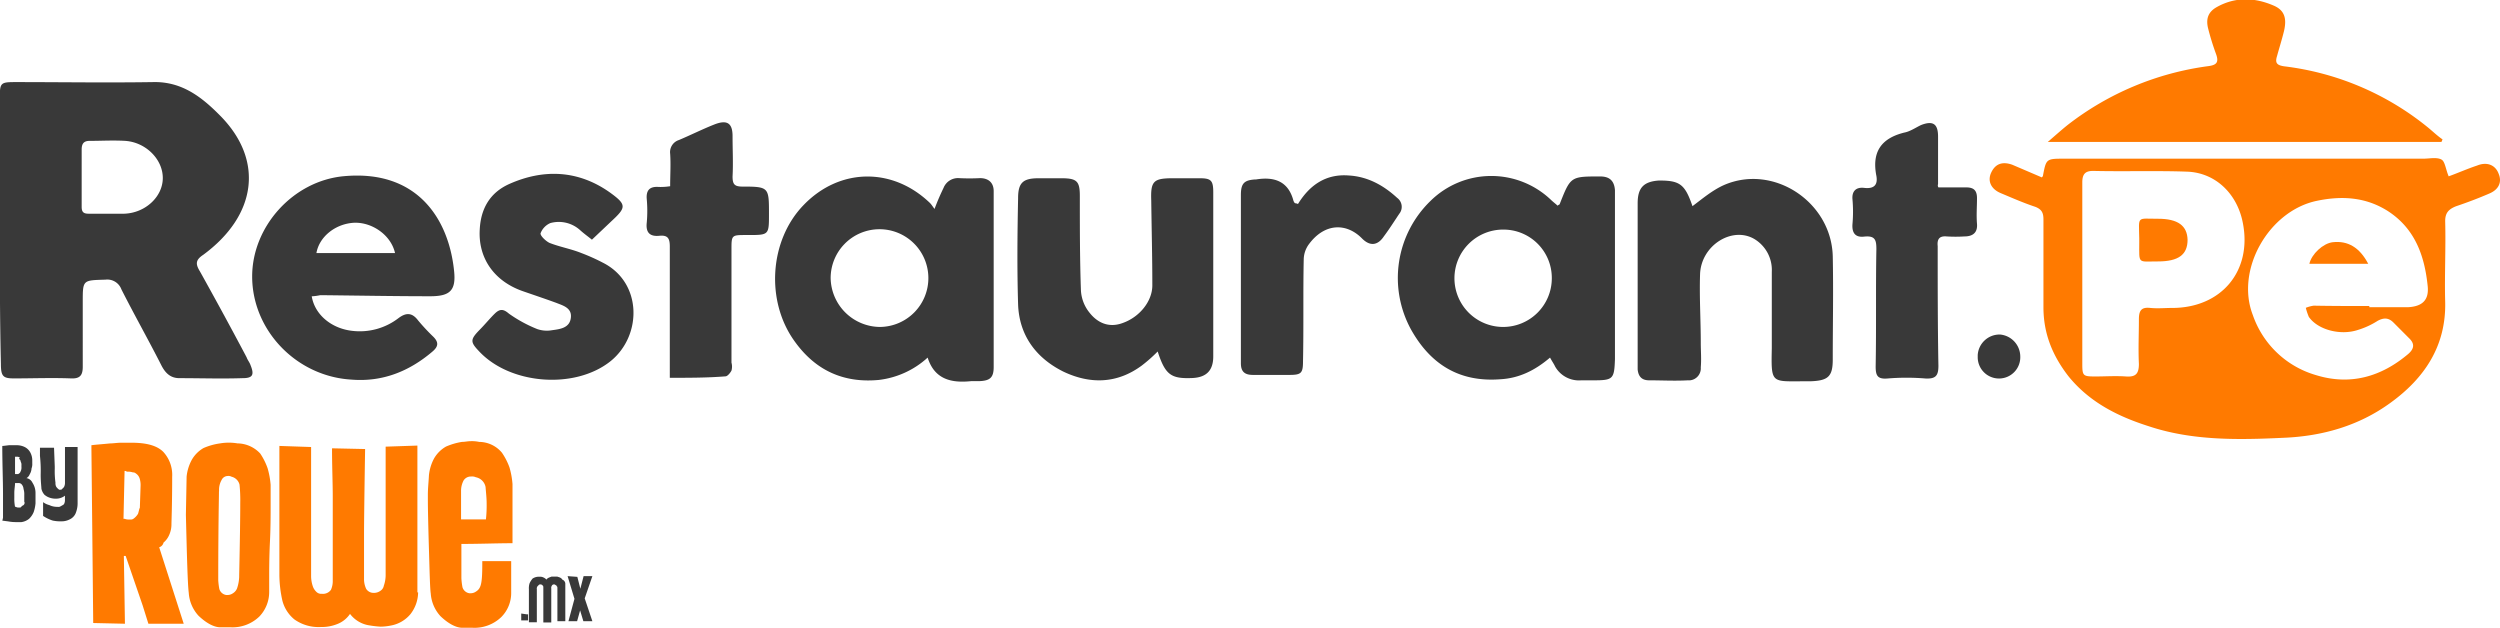
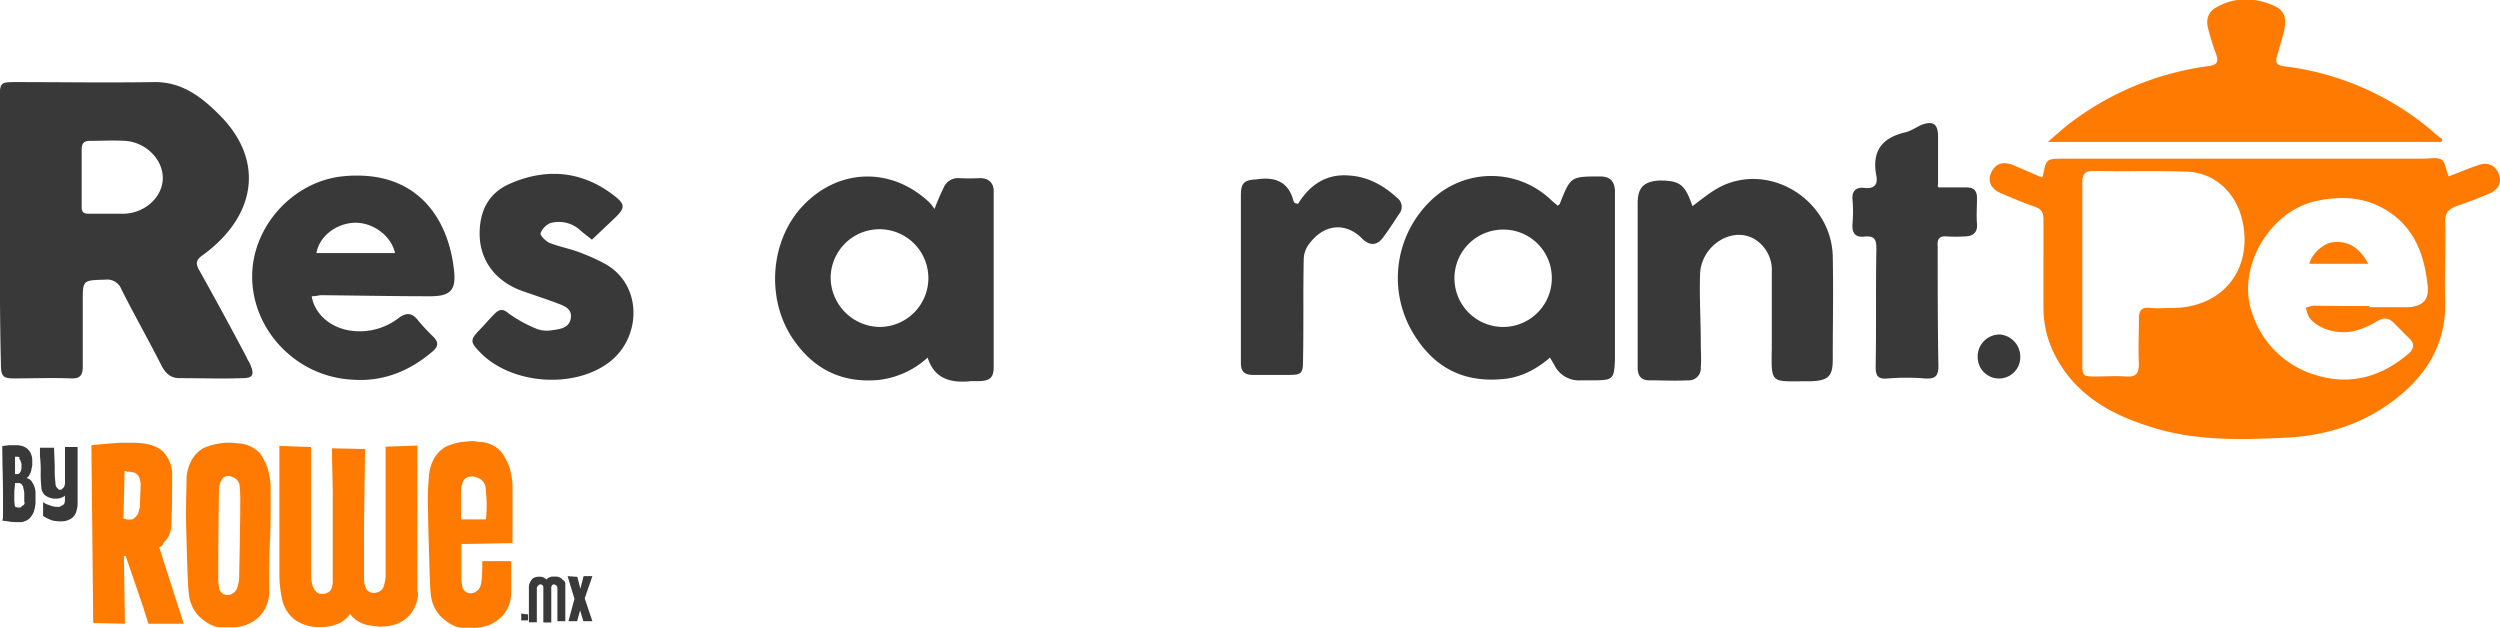
<svg xmlns="http://www.w3.org/2000/svg" id="Capa_1" data-name="Capa 1" viewBox="0 0 831.4 208.8">
  <defs>
    <style>.cls-1{fill:#ff7a00;}.cls-2{fill:#393939;}</style>
  </defs>
  <g id="Capa_2" data-name="Capa 2">
    <g id="Capa_1-2" data-name="Capa 1-2">
      <g id="_5" data-name=" 5">
        <g id="Logo_de_R.PE" data-name="Logo de R.PE">
          <path class="cls-1" d="M679.05,59c.24-.36.36-.36.36-.6,1.08-5.63,1.08-5.63,7.2-5.63H805.93c2,0,4.56-.6,6.12.36,1.08.72,1.32,3.23,2.28,5.51,3-1.08,6.23-2.52,9.47-3.59,3.24-1.32,6.12-.24,7.2,2.87,1.07,2.64,0,5.16-3.24,6.48-3.6,1.56-7.44,3-11,4.2-2.51,1-3.59,2.28-3.59,4.91.24,9.12-.24,18,0,26.87.36,14.75-7,25.54-18.35,33.69-10.43,7.56-22.55,11-35.38,11.52-15.11.72-30.34,1-44.85-3.84-10.19-3.24-19.67-7.92-26.74-16.67-5.28-6.84-8.28-14.15-8.28-22.91V73c0-2.27-.6-3.35-2.63-4.19-4-1.32-7.8-3-11.52-4.56-3.23-1.32-4.55-4-3.23-6.84s3.59-3.83,7-2.63Zm108.89,42.81v.36h12.83c4.68-.24,7-2.27,6.6-6.83-1-10.19-4.2-19.31-13.31-25.18-7.2-4.56-15.11-5.16-23.63-3.36-15.94,3.36-27.1,22.9-21.22,38a31.45,31.45,0,0,0,20.87,19.91c11.51,3.6,21.82.6,30.81-7,1.92-1.67,2.28-3.35.24-5.27L796,107.29c-1.68-1.68-3.24-1.68-5.28-.6a26.25,26.25,0,0,1-6.47,3c-5.88,2-13.44,0-16.43-4.32a20.55,20.55,0,0,1-1-3,10.86,10.86,0,0,1,2.64-.72c6.11.12,12.35.12,18.46.12ZM692.49,91.1h0V121c0,4,.24,4.2,4.31,4.2,3.36,0,6.84-.24,10.2,0s4.31-1,4.31-4.2c-.24-4.91,0-9.83,0-14.75,0-2.88.72-4.2,3.84-3.84,2.52.24,4.68,0,7.2,0,16.43,0,26.74-12.35,23.5-28.42-1.92-9.71-9.23-16.67-18.71-16.91-10.19-.36-20.62,0-31.06-.24-2.64,0-3.59,1.08-3.59,3.84Z" />
          <path class="cls-2" d="M-.06,76V32.22c0-4.68.36-4.92,5.15-4.92,15.35,0,30.46.24,45.81,0,9.72-.24,16.43,5.16,22.55,11.4,14.39,14.75,11.87,33-5.88,46.05-2.51,1.67-2.63,3-1.08,5.51C71.77,99.74,76.93,109.21,82,118.8c.36,1,1,1.68,1.32,2.64,1.32,3.24.72,4.32-2.64,4.32-7,.24-14,0-21,0-2.88,0-4.56-1.56-5.88-4-4.31-8.51-9.11-17-13.43-25.54A5,5,0,0,0,35.07,93c-7.55.24-7.55,0-7.55,7.44V122c0,2.88-1,4-4,3.84-6.23-.24-12.47,0-18.71,0C1,125.88.3,125.16.3,121-.06,105.73-.06,90.74-.06,76ZM27.16,59V68.8c0,1.68.6,2.27,2.28,2.27H41.31c7-.23,12.83-5.63,12.83-11.87S48.51,47.33,41.67,46.85c-4-.24-7.91,0-11.87,0-2,0-2.64,1-2.64,2.88Z" />
          <path class="cls-2" d="M308.5,118.92a29.07,29.07,0,0,1-16.31,7.44c-11.76,1.08-21-3.24-27.83-12.71-9.83-13.43-8.51-33.7,2.88-45.45,11.88-12.36,29.5-12.71,42-.72.6.6,1,1.32,1.55,2,1.08-2.88,2-4.92,3-7a5.16,5.16,0,0,1,5.16-3.24,67.13,67.13,0,0,0,6.95,0c2.88,0,4.56,1.56,4.56,4.32v58.52c0,3.6-1.32,4.56-4.92,4.68h-2.63C316.29,127.44,310.77,126.12,308.5,118.92Zm-15.83-10.19a16.25,16.25,0,1,0-16.43-16.19A16.54,16.54,0,0,0,292.67,108.73Z" />
          <path class="cls-2" d="M515.48,118.92c-4.92,4.2-10.19,6.84-16.43,7.2-13.67,1.08-23.26-4.92-29.74-16.43a35.67,35.67,0,0,1,6.48-42.93,28.77,28.77,0,0,1,39.93-.36c.72.72,1.56,1.32,2.28,2,.36-.36.72-.36.72-.6,3.6-9.12,3.6-9.12,13.43-9.12,3,0,4.68,1.32,4.92,4.56v56.24c-.24,6.6-.6,7-7.2,7h-4a9.11,9.11,0,0,1-8.75-4.68C516.8,121.08,516.2,120.24,515.48,118.92ZM500,76.35a16.19,16.19,0,1,0,16.07,16.31v-.24A16.07,16.07,0,0,0,500,76.35Z" />
-           <path class="cls-2" d="M385,116.89a49.8,49.8,0,0,1-5.28,4.67c-8.27,6.12-17.27,6.24-26.14,2-9.12-4.56-14.63-12.11-15-22.3-.36-11.76-.24-23.63,0-35.38,0-5.16,1.68-6.6,6.83-6.6H353c5.15,0,6.11,1,6.11,5.88,0,10.43,0,20.87.36,31.3a12.81,12.81,0,0,0,2.88,7.55c2.64,3.36,6.48,5.16,11.15,3.36,5.52-2,9.72-7.19,9.72-12.47,0-9.47-.24-18.71-.36-28.18-.24-6.48.72-7.44,7.19-7.44h8.88c3.83,0,4.55.72,4.55,4.68v54.56c0,4.68-2.27,7-7,7.2C389.44,126,387.52,124.68,385,116.89Z" />
          <path class="cls-2" d="M562.85,68.56c3.36-2.52,6.6-5.28,10.43-7,16.43-7.19,35.74,5.52,36.22,23.63.24,11.51,0,23.14,0,34.41,0,5.64-1.56,7-7.44,7.2h-1.67c-11.4,0-11.4,1-11.16-11V90.38a12,12,0,0,0-5.63-10.79c-7.44-4.56-18,2-18.23,11.75-.24,7.56.24,15.11.24,22.67,0,2.64.24,5.51,0,8.15a4,4,0,0,1-3.59,4.32,4.45,4.45,0,0,1-.73,0c-4.32.24-8.51,0-12.83,0-2.52,0-3.6-1.32-3.84-3.6V67.6c0-5.16,2-7.2,7-7.56C558.65,60,560.33,61.24,562.85,68.56Z" />
          <path class="cls-2" d="M103.67,98.54c1,6.11,6.6,10.79,13.67,11.51a21.11,21.11,0,0,0,15.11-4.2c2.52-1.92,4.56-2,6.6.72a66.26,66.26,0,0,0,4.91,5.28c2,1.92,1.92,3.36-.24,5.15-7.79,6.6-16.67,10.08-26.86,9.24-18.35-1.08-33-16.43-33-34.3,0-16.67,13.67-31.78,30.46-33.34C138.93,56.32,149.24,73,151,90c.72,6.6-1.32,8.52-7.92,8.52-12.11,0-24.46-.24-36.57-.36A17.44,17.44,0,0,1,103.67,98.54Zm27.7-14.39c-1.32-5.88-7.43-10.2-13.43-10.08-6.24.24-11.75,4.56-12.71,10.08Z" />
          <path class="cls-1" d="M811.93,47.21H681c2.64-2.28,4.56-4,6.6-5.64A97.08,97.08,0,0,1,734.34,22c2.88-.36,3.6-1.32,2.64-4a84.55,84.55,0,0,1-2.64-8.51c-.72-2.88-.24-5.28,2.64-7,6.23-3.6,12.71-3.36,18.94-.72,3.84,1.56,4.68,4.32,3.6,8.75-.72,2.88-1.56,5.52-2.28,8.16-.72,2.28,0,3,2.28,3.36a93.45,93.45,0,0,1,47.49,20c1.68,1.32,3.36,3,5.28,4.32Z" />
          <path class="cls-2" d="M196.85,79.71c-1.32-1.08-2.64-2-4-3.24a10.55,10.55,0,0,0-9.83-2.28,6,6,0,0,0-3.24,3.36c-.24.72,1.68,2.64,3,3.24,3.36,1.32,7.19,2,10.55,3.36a65.38,65.38,0,0,1,7.2,3.23c13.07,6.6,13.07,24.23,2.51,32.74-11.87,9.48-33.45,7.8-43.77-3.35-2.87-3-2.87-3.84,0-6.84,1.92-1.92,3.6-4,5.28-5.64s2.88-1.56,4.68,0a45.06,45.06,0,0,0,9.47,5.16,9.78,9.78,0,0,0,4.92.36c2.64-.36,5.87-.72,6.23-4.2.36-3.24-2.63-4-4.91-4.91-3.6-1.32-7.2-2.52-11-3.84-9.71-3.36-15-11.15-14.39-20.63.36-6.83,3.36-12.11,9.72-15,11.51-5.16,23.14-4.68,33.7,2.88,5.51,4,5.27,4.92.35,9.47Z" />
          <path class="cls-2" d="M644.64,62.32h9.23c2.52,0,3.6,1,3.6,3.6,0,2.88-.24,5.63,0,8.51s-1.32,4.2-4.2,4.2a47.9,47.9,0,0,1-5.87,0c-2.52-.24-3.24,1-3,3.24,0,13.31,0,26.5.24,39.81,0,3.36-1,4.32-4.2,4.2a76.34,76.34,0,0,0-12.83,0c-3.24.24-3.84-1-3.84-4,.24-13.07,0-25.9.24-39,0-3-.36-4.56-4-4.2-2.88.36-4.19-1.08-3.95-4.2a46.22,46.22,0,0,0,0-8.15c-.24-2.64,1.07-4.2,3.95-3.84q4.8.54,4-4c-1.56-7.91,1.56-12.47,9.23-14.39,2-.36,3.84-1.68,5.64-2.52,4-1.55,5.64-.36,5.64,3.84V61.24A1.18,1.18,0,0,0,644.64,62.32Z" />
-           <path class="cls-2" d="M222.75,125.64V82c0-2.64-.6-3.84-3.36-3.6-3.23.36-4.67-1-4.31-4.32a43.54,43.54,0,0,0,0-7.91c-.24-3,1.08-4.2,3.95-4a20.54,20.54,0,0,0,3.84-.24c0-3.84.24-7.19,0-10.79a4.22,4.22,0,0,1,2.88-4.56c4-1.68,7.8-3.6,11.75-5.16,4.2-1.67,6.12-.6,6.12,3.84s.24,9.12,0,13.43c0,2.52.6,3.36,3.24,3.36,8.87,0,8.87.24,8.87,9.11,0,7,0,7-6.95,7h-.6c-4.92,0-4.92,0-4.92,4.92V120.6a4.93,4.93,0,0,1,0,2.64c-.36.72-1.32,1.92-2,1.92C235.22,125.64,229.35,125.64,222.75,125.64Z" />
          <path class="cls-2" d="M431.66,67.84c3.83-6.24,9.23-10.08,16.9-9.48,6.24.36,11.52,3.24,16.07,7.44a3.68,3.68,0,0,1,.83,5.14l-.11.13c-1.68,2.52-3.35,5.16-5.15,7.56-2,3-4.56,3.36-7.2.72-5.15-5.28-12.47-5.28-17.75,1.92a8.78,8.78,0,0,0-1.68,4.92c-.24,11.15,0,22.54-.24,33.93,0,4-.59,4.56-4.55,4.56H416.67c-2.64,0-4-1-4-3.84v-56c0-3.84,1.08-4.92,4.68-5.16h.35c6.12-1,10.8.6,12.48,7.2.24.36.24.6.6.72A2.52,2.52,0,0,1,431.66,67.84Z" />
          <path class="cls-2" d="M671.86,118.44a7.08,7.08,0,1,1-14.15.24v-.6a7.28,7.28,0,0,1,7.43-6.83A7.38,7.38,0,0,1,671.86,118.44Z" />
          <path class="cls-1" d="M787.58,87.74H768c.72-3.23,4.55-6.83,7.79-7.19C780.75,80,784.71,82.23,787.58,87.74Z" />
-           <path class="cls-1" d="M717.67,72.75c6.59,0,9.71,2.28,9.83,7,0,4.92-3,7.19-9.83,7.19s-6.24,1-6.24-6.23V79.35C711.31,71.67,710.47,72.75,717.67,72.75Z" />
        </g>
        <g id="Nombre">
          <g id="Logo_de_ROWE" data-name="Logo de ROWE">
            <path class="cls-1" d="M52.94,182l8.16,25.43H49.35l-1.92-6.12-5.64-16.43h-.6l.36,22.55L31,207.19c-.36-37.06-.6-56.85-.6-59.13,1.92-.24,4-.36,6.11-.59,1.08,0,2.52-.24,3.84-.24h3.36c5.16,0,8.51,1,10.55,3a11.26,11.26,0,0,1,3,8.28c0,9.47-.24,14.75-.24,15.95a8.49,8.49,0,0,1-.72,3.36,6.77,6.77,0,0,1-1.92,2.63A2.09,2.09,0,0,1,52.94,182ZM41.43,156.58l-.36,15.95h.36a3.78,3.78,0,0,0,1.56.24h.36a1.47,1.47,0,0,0,1-.24,5.33,5.33,0,0,0,1.56-1.68c.24-.72.36-1.56.6-2h0l.24-7.19a7.29,7.29,0,0,0-.24-2.28,3.12,3.12,0,0,0-1.32-1.92,1.37,1.37,0,0,0-1-.36,5.42,5.42,0,0,0-2-.24,1,1,0,0,0-.72-.24Z" />
            <path class="cls-1" d="M61.82,171.21l.24-12.71A14.7,14.7,0,0,1,63.74,153a10.5,10.5,0,0,1,3.95-4,20.82,20.82,0,0,1,5.52-1.55,17.4,17.4,0,0,1,5.76,0,10.52,10.52,0,0,1,7.55,3.35A21.18,21.18,0,0,1,89,155.74a27.15,27.15,0,0,1,1,5.52v6.11c0,4,0,8.28-.24,13.07-.24,5.16-.24,9.24-.24,12.12v4.19A11.79,11.79,0,0,1,86.28,205a12.81,12.81,0,0,1-9.71,3.6H73.21c-2,0-4.56-1.32-7.2-3.84a12.38,12.38,0,0,1-3.23-7.56C62.42,194.47,62.18,185.84,61.82,171.21Zm11-7.8c0,1.68-.24,11.52-.24,29.39V193a23.2,23.2,0,0,0,.36,2.87,2.84,2.84,0,0,0,2.28,2h.6a3.12,3.12,0,0,0,1.68-.6,3.35,3.35,0,0,0,1.32-1.56,13.17,13.17,0,0,0,.72-3.83v-.36c.24-11.4.36-19.31.36-24.23a51.93,51.93,0,0,0-.24-6.11,3.6,3.6,0,0,0-2.64-2.64,2.18,2.18,0,0,0-1.32-.24,2.27,2.27,0,0,0-2,1.32,6.59,6.59,0,0,0-.84,3.71Z" />
            <path class="cls-1" d="M139.05,197a12,12,0,0,1-2.52,7.2,11,11,0,0,1-6.6,3.84,17.19,17.19,0,0,1-3.36.36A31,31,0,0,1,123,208a9.91,9.91,0,0,1-6.6-3.84,9,9,0,0,1-4.2,3.36,13.75,13.75,0,0,1-5.27,1h-.24A13.89,13.89,0,0,1,97.91,206a11.91,11.91,0,0,1-4-6.24,40.66,40.66,0,0,1-1-8.51V148.3l10.55.36v43.06a10.94,10.94,0,0,0,.6,3.35,4.46,4.46,0,0,0,1.08,1.68,2.27,2.27,0,0,0,1.92.72,3.24,3.24,0,0,0,3-1.32,7.21,7.21,0,0,0,.6-2.63V165.09c0-4.55-.24-9.83-.24-16h0l11,.24c-.24,15-.36,24.59-.36,29v14.16a7.63,7.63,0,0,0,.72,3.35,2.88,2.88,0,0,0,2.64,1.32h.24a3.7,3.7,0,0,0,1.91-.72,2.56,2.56,0,0,0,1.08-1.68,10.65,10.65,0,0,0,.6-3.35V148.54l10.56-.36V197Z" />
            <path class="cls-1" d="M170,196v1a11.33,11.33,0,0,1-3.24,8.16,12.84,12.84,0,0,1-9.72,3.6h-3.35c-2,0-4.56-1.32-7.2-3.84a12.39,12.39,0,0,1-3.24-7.56c-.24-1.56-.36-6.47-.6-14.63s-.36-13.67-.36-16.67v-1.56c0-2,.24-4.19.36-6.47a15.07,15.07,0,0,1,1.68-5.52,10.6,10.6,0,0,1,4-4,22.09,22.09,0,0,1,5.28-1.55c1,0,1.92-.24,2.88-.24a11.53,11.53,0,0,1,2.87.24,9.92,9.92,0,0,1,7.56,3.59,21.38,21.38,0,0,1,2.52,4.92,27.15,27.15,0,0,1,1,5.52v19.66c-5.16,0-10.8.24-17,.24v11.4a21.59,21.59,0,0,0,.36,3,2.84,2.84,0,0,0,2.28,2h.6a3.08,3.08,0,0,0,1.67-.6,3.2,3.2,0,0,0,1.32-1.56c.6-1.32.72-3.95.72-7.91v-.6H170Zm-16.67-32.74v9.48h8.27a42.32,42.32,0,0,0,.24-5.28c0-1.92-.24-3.84-.36-5.51a4.1,4.1,0,0,0-3.24-3.24,3,3,0,0,0-1.55-.24,2.84,2.84,0,0,0-2.52,1.32,7.35,7.35,0,0,0-.84,3.47Z" />
            <path class="cls-2" d="M175.26,204.31h.36V205h0v1.32h-2.28v-2.28Z" />
            <path class="cls-2" d="M188,194.35v12.24h-2.63V195.67c0-.36,0-.6-.24-.72a.4.4,0,0,0-.36-.36.69.69,0,0,0-.6-.24h0c-.24,0-.6.24-.6.36a1.27,1.27,0,0,0-.24,1h0V207h-2.64V195.43h0c0-.24,0-.6-.24-.72a.87.87,0,0,0-.72-.36.68.68,0,0,0-.6.24l-.36.36a1.32,1.32,0,0,0-.24,1v11h-2.64v-11a5.42,5.42,0,0,1,.24-2,6.69,6.69,0,0,1,1-1.55,3.77,3.77,0,0,1,2.28-.6h0a2.51,2.51,0,0,1,1.32.24,2.82,2.82,0,0,1,1,.72c.36-.6,1-.72,1.68-1h1.92c.72.24,1.32.36,1.68,1A1.54,1.54,0,0,1,188,194.35Z" />
            <path class="cls-2" d="M197,206.59h-3l-1.08-3.6-1,3.6h-2.88l2-7.44-2.28-7.55,3.24.24,1,3.95,1.08-4.19H197L194.45,199Z" />
          </g>
          <path class="cls-2" d="M1,172.17v-7.92c0-4.67-.24-10.07-.24-15.95H1l2-.24H5.69a6.06,6.06,0,0,1,2.52.6,4.3,4.3,0,0,1,1.92,1.92,5.53,5.53,0,0,1,.6,2.52v1a4,4,0,0,1-.24,1.68,4,4,0,0,1-.6,1.92A2.43,2.43,0,0,1,8.81,159a2.73,2.73,0,0,1,2,1.56,6.13,6.13,0,0,1,1,3.35h0v3.48a12.3,12.3,0,0,1-.6,2.88,6.49,6.49,0,0,1-1.56,2.28,5.22,5.22,0,0,1-2.52,1.08H5.57a13.8,13.8,0,0,1-2.87-.24l-1.92-.24Zm7.07-5.28v-2.28a5.83,5.83,0,0,0-.24-2A2.6,2.6,0,0,0,7.13,161a1.35,1.35,0,0,0-1-.36H5c0,1-.24,2-.24,3.35v1.56a13.71,13.71,0,0,0,.24,3h.24a1.79,1.79,0,0,0,1.08.24h.36c.24,0,.36-.24.72-.6a1,1,0,0,0,.73-1.28ZM6.53,152.14a1.47,1.47,0,0,0-1-.24H5v5.76H6.05c.36-.24.6-.36.72-.72a2.82,2.82,0,0,0,.36-1.68v-.6a1.78,1.78,0,0,0-.24-1.08,1.18,1.18,0,0,0-.6-1C6.77,152.14,6.53,152.14,6.53,152.14Z" />
          <path class="cls-2" d="M14.33,171.57V167l.36.24a5.69,5.69,0,0,0,1.68.72,6,6,0,0,0,2.64.6h.23a1.26,1.26,0,0,0,1-.24,5.94,5.94,0,0,0,1-.6,2.64,2.64,0,0,0,.36-1.32v-1.56a4.81,4.81,0,0,1-2.87,1h-.24a6,6,0,0,1-2.64-.6,5.21,5.21,0,0,1-1.08-.72,4.44,4.44,0,0,1-1-2c0-.6-.24-2.28-.24-4.68a46.45,46.45,0,0,0-.24-6.24V148.9h4.68l.24,6.24v.72a28.18,28.18,0,0,0,.24,4.68,2.53,2.53,0,0,0,.24,1.32,3.77,3.77,0,0,0,1,1h.24c.24,0,.6,0,.72-.24l.6-.6a2.94,2.94,0,0,0,.36-1.56V148.66h4.2v18.59a8.74,8.74,0,0,1-.72,3.6,4,4,0,0,1-2,1.92,5.63,5.63,0,0,1-2.52.6,12.5,12.5,0,0,1-3-.24A12.49,12.49,0,0,1,14.33,171.57Z" />
        </g>
      </g>
    </g>
  </g>
</svg>